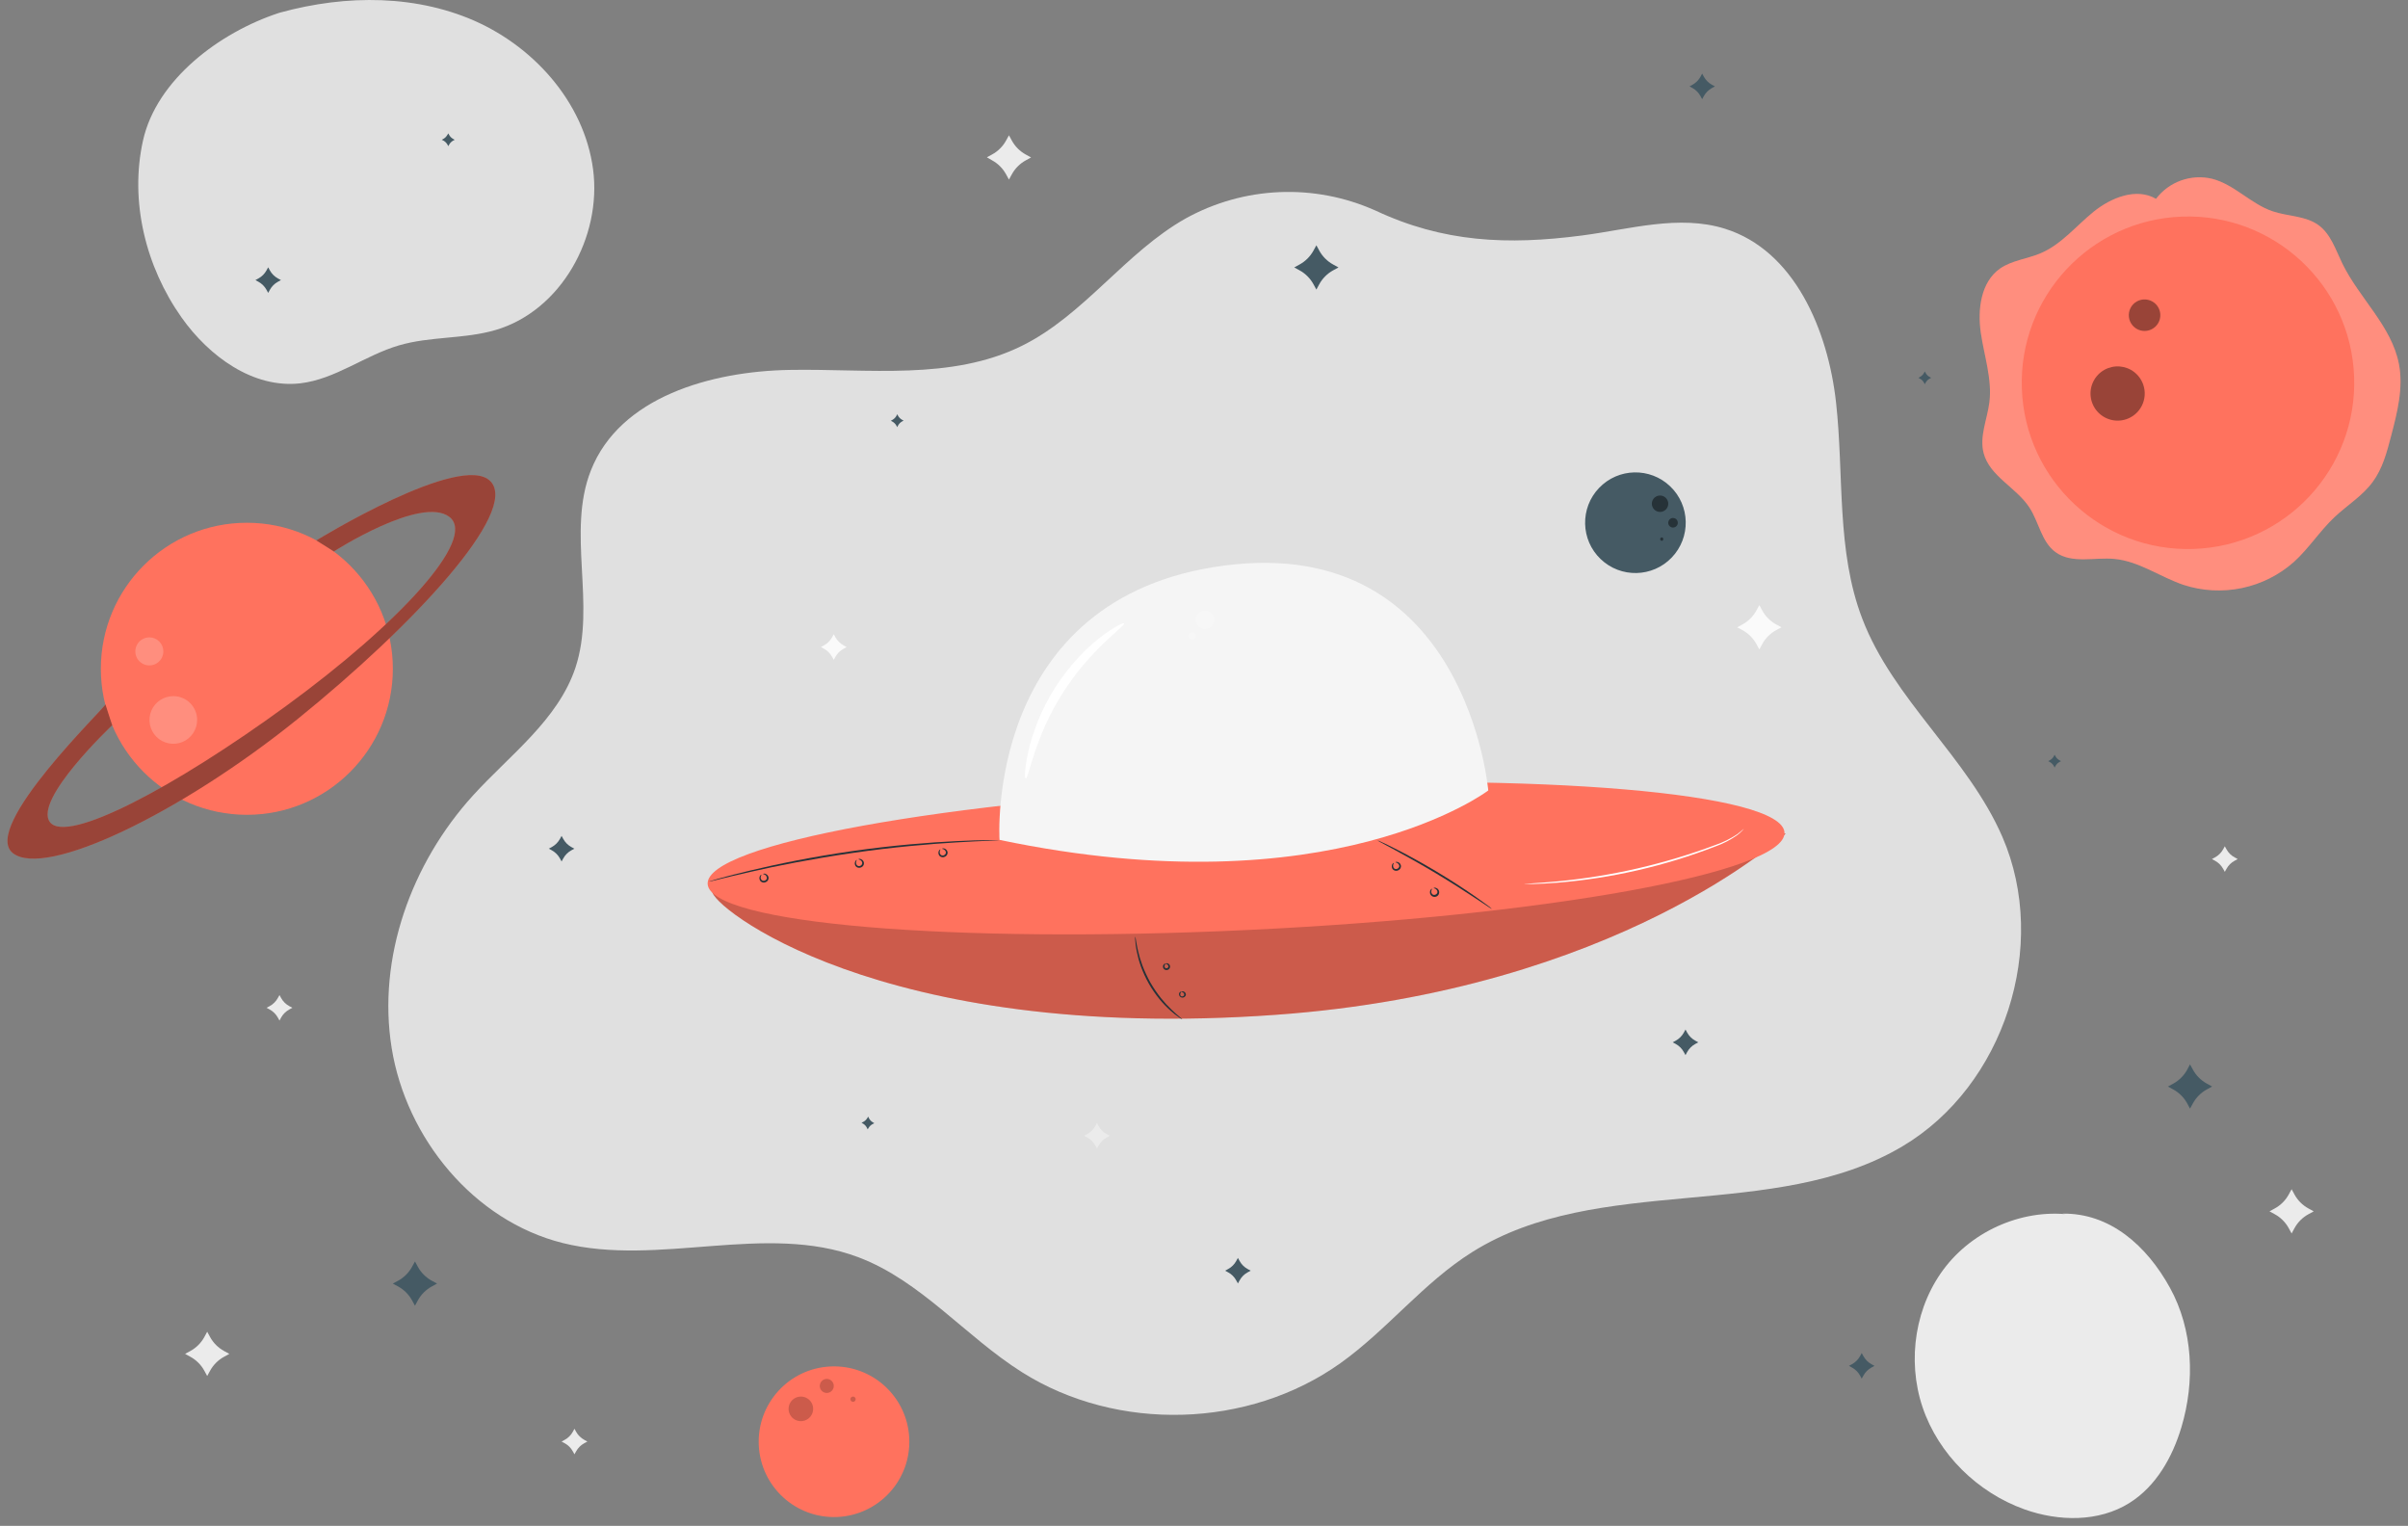
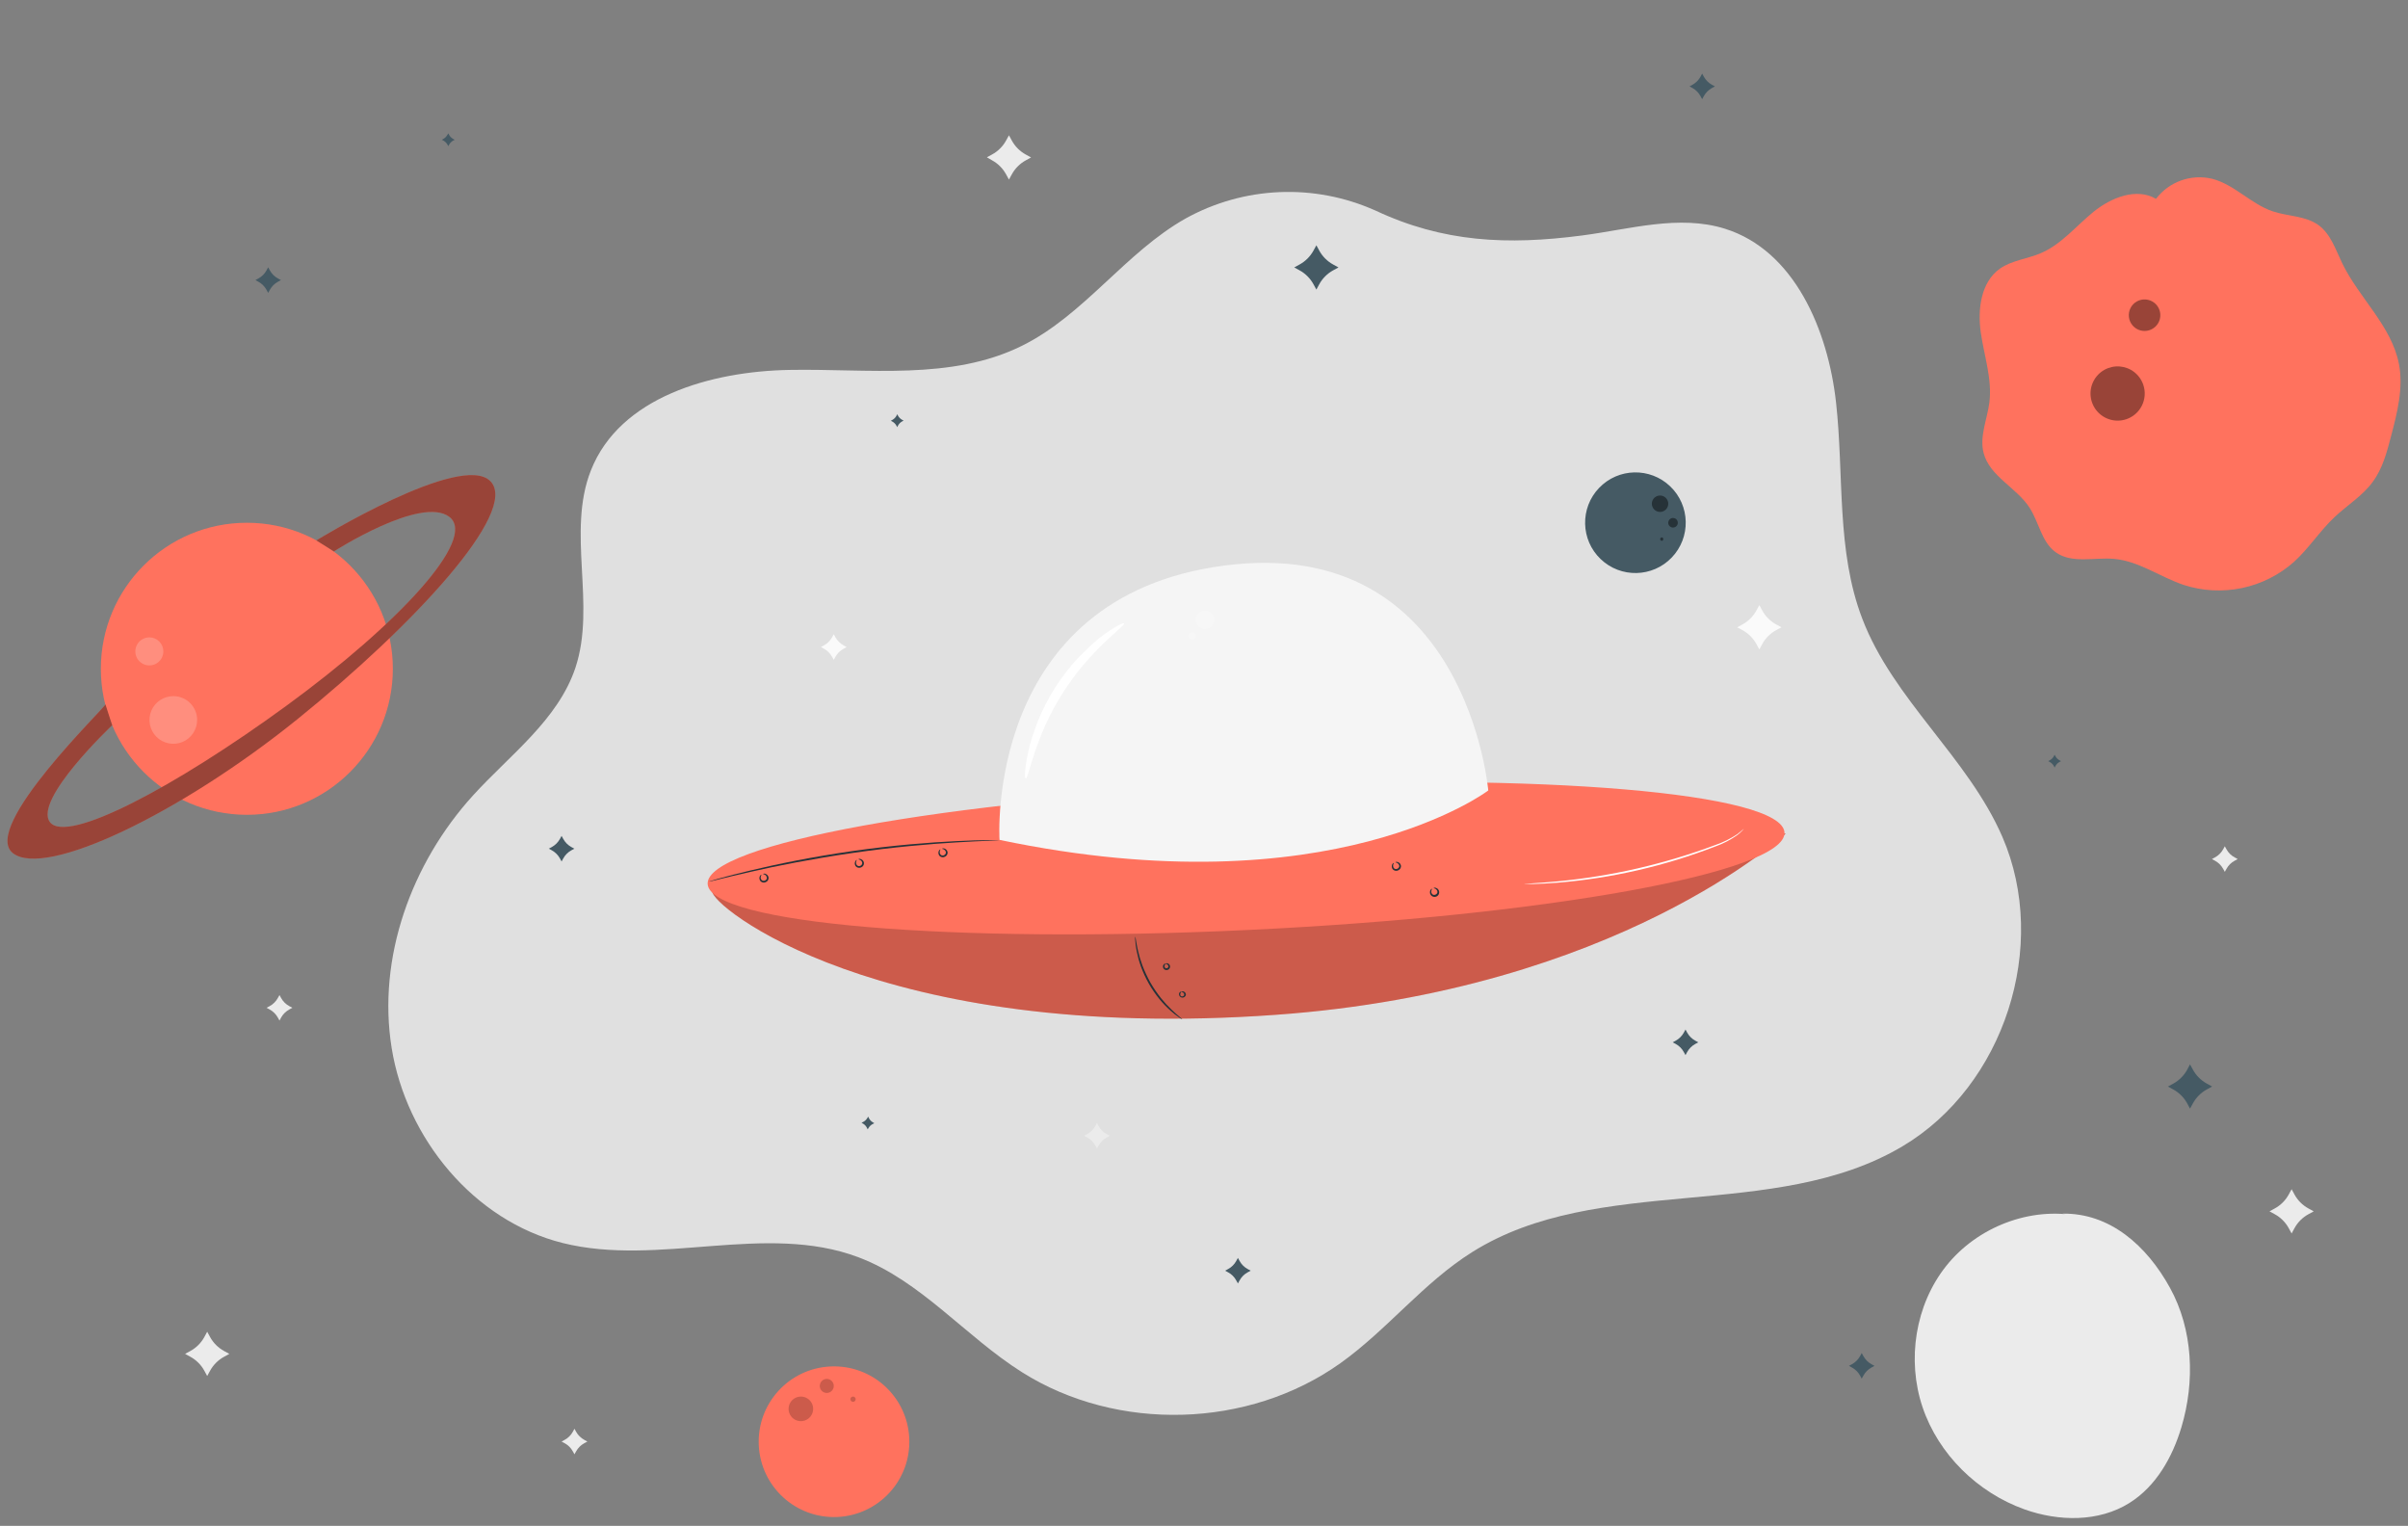
<svg xmlns="http://www.w3.org/2000/svg" width="161" height="102" viewBox="0 0 161 102" fill="none">
  <rect x="0" y="0" width="161" height="102" fill="#808080" stroke="none" />
  <path d="M91.921 14.058C89.916 13.165 87.732 12.749 85.54 12.843C83.347 12.936 81.207 13.537 79.285 14.597C75.242 16.872 72.492 21.055 68.334 23.112C63.616 25.454 58.046 24.634 52.782 24.728C47.519 24.822 41.449 26.541 39.512 31.435C37.873 35.569 39.873 40.413 38.474 44.635C37.303 48.132 34.101 50.453 31.62 53.18C27.507 57.706 25.211 64.028 26.188 70.065C27.165 76.101 31.684 81.606 37.617 83.091C44.066 84.703 51.175 81.7 57.395 84.045C61.581 85.626 64.549 89.343 68.332 91.73C74.699 95.745 83.485 95.497 89.616 91.128C92.75 88.896 95.172 85.741 98.433 83.698C106.866 78.399 118.623 81.721 127.191 76.633C134.01 72.592 137.032 63.222 133.882 55.947C131.572 50.624 126.578 46.773 124.512 41.355C122.767 36.806 123.298 31.751 122.759 26.904C122.221 22.058 119.974 16.738 115.324 15.288C112.256 14.332 108.974 15.323 105.788 15.74C100.792 16.394 96.486 16.209 91.93 14.058" fill="#E0E0E0" />
-   <path d="M18.638 0.869C14.686 2.164 10.472 5.319 9.563 9.386C8.655 13.452 9.741 17.831 12.14 21.225C13.977 23.818 16.924 25.985 20.079 25.624C22.421 25.352 24.408 23.75 26.678 23.087C28.77 22.473 31.032 22.675 33.124 22.063C37.507 20.784 40.252 15.842 39.653 11.314C39.053 6.786 35.57 2.944 31.339 1.227C27.109 -0.49 22.269 -0.279 17.912 1.082" fill="#E0E0E0" />
  <path d="M139.006 81.29C135.743 80.643 132.197 82.023 130.124 84.625C128.051 87.228 127.481 90.91 128.542 94.063C129.604 97.216 132.22 99.772 135.35 100.894C137.638 101.714 140.323 101.758 142.377 100.468C144.148 99.36 145.249 97.422 145.849 95.41C146.769 92.344 146.631 88.889 145.085 86.085C143.539 83.281 141.072 81.065 137.87 81.13" fill="#EBEBEB" />
  <path d="M148.752 56.572L148.865 56.776C148.99 57.005 149.18 57.192 149.41 57.315L149.614 57.427L149.41 57.537C149.179 57.66 148.99 57.849 148.865 58.078L148.752 58.28L148.64 58.078C148.513 57.849 148.324 57.662 148.094 57.537L147.89 57.427L148.094 57.315C148.323 57.191 148.513 57.004 148.64 56.776L148.752 56.572Z" fill="#EBEBEB" />
  <path d="M18.687 66.516L18.797 66.717C18.923 66.946 19.113 67.134 19.343 67.258L19.549 67.368L19.343 67.481C19.113 67.605 18.924 67.792 18.797 68.019L18.687 68.223L18.574 68.019C18.447 67.792 18.258 67.605 18.029 67.481L17.823 67.368L18.029 67.258C18.259 67.134 18.448 66.946 18.574 66.717L18.687 66.516Z" fill="#EBEBEB" />
  <path d="M153.219 79.496L153.409 79.847C153.625 80.243 153.95 80.569 154.346 80.784L154.697 80.977L154.346 81.166C153.95 81.382 153.625 81.707 153.409 82.103L153.219 82.455L153.027 82.103C152.811 81.707 152.486 81.382 152.09 81.166L151.739 80.977L152.09 80.784C152.486 80.569 152.811 80.243 153.027 79.847L153.219 79.496Z" fill="#EBEBEB" />
  <path d="M13.853 89.023L14.045 89.375C14.261 89.771 14.586 90.096 14.982 90.312L15.334 90.504L14.982 90.696C14.586 90.912 14.261 91.237 14.045 91.633L13.853 91.982L13.663 91.633C13.448 91.237 13.122 90.912 12.726 90.696L12.375 90.504L12.726 90.312C13.122 90.096 13.448 89.771 13.663 89.375L13.853 89.023Z" fill="#EBEBEB" />
  <path d="M67.459 9.045L67.651 9.396C67.867 9.792 68.192 10.118 68.588 10.333L68.939 10.525L68.588 10.717C68.192 10.933 67.867 11.258 67.651 11.655L67.459 12.004L67.267 11.655C67.051 11.258 66.726 10.933 66.33 10.717L65.985 10.516L66.334 10.324C66.73 10.108 67.056 9.783 67.271 9.387L67.459 9.045Z" fill="#EBEBEB" />
  <path d="M117.63 40.453L117.82 40.804C118.035 41.2 118.361 41.526 118.757 41.742L119.108 41.934L118.757 42.123C118.361 42.339 118.035 42.664 117.82 43.06L117.63 43.412L117.438 43.06C117.222 42.664 116.897 42.339 116.501 42.123L116.149 41.934L116.501 41.742C116.897 41.526 117.222 41.2 117.438 40.804L117.63 40.453Z" fill="#FAFAFA" />
  <path d="M47.632 59.582C47.414 60.458 58.655 69.751 85.294 67.839C108.185 66.199 119.396 55.717 119.396 55.717L47.632 59.582Z" fill="#FF725E" />
  <path opacity="0.2" d="M47.632 59.582C47.414 60.458 58.655 69.751 85.294 67.839C108.185 66.199 119.396 55.717 119.396 55.717L47.632 59.582Z" fill="black" />
  <path d="M83.541 62.162C103.422 61.214 119.437 58.3 119.311 55.654C119.185 53.007 102.965 51.63 83.084 52.578C63.203 53.526 47.188 56.44 47.314 59.087C47.441 61.733 63.66 63.11 83.541 62.162Z" fill="#FF725E" />
  <path d="M66.828 56.144C66.828 56.144 65.779 39.861 81.923 37.798C98.068 35.734 99.506 52.841 99.506 52.841C99.506 52.841 89.056 60.806 66.828 56.144Z" fill="#F5F5F5" />
-   <path d="M75.156 41.673C75.21 41.751 74.65 42.184 73.832 42.962C73.631 43.156 73.408 43.369 73.183 43.613C72.958 43.857 72.715 44.117 72.481 44.395C71.437 45.621 70.57 46.987 69.904 48.453C69.756 48.794 69.609 49.115 69.499 49.425C69.388 49.734 69.264 50.024 69.185 50.291C68.829 51.36 68.676 52.051 68.583 52.036C68.489 52.023 68.512 51.308 68.77 50.163C68.836 49.879 68.913 49.57 69.021 49.247C69.128 48.923 69.255 48.579 69.388 48.218C70.018 46.664 70.922 45.236 72.056 44.002C72.323 43.725 72.572 43.458 72.829 43.231C73.059 43.014 73.3 42.808 73.551 42.615C74.465 41.908 75.118 41.605 75.156 41.673Z" fill="white" />
+   <path d="M75.156 41.673C75.21 41.751 74.65 42.184 73.832 42.962C73.631 43.156 73.408 43.369 73.183 43.613C72.958 43.857 72.715 44.117 72.481 44.395C71.437 45.621 70.57 46.987 69.904 48.453C69.756 48.794 69.609 49.115 69.499 49.425C69.388 49.734 69.264 50.024 69.185 50.291C68.829 51.36 68.676 52.051 68.583 52.036C68.489 52.023 68.512 51.308 68.77 50.163C68.836 49.879 68.913 49.57 69.021 49.247C69.128 48.923 69.255 48.579 69.388 48.218C70.018 46.664 70.922 45.236 72.056 44.002C73.059 43.014 73.3 42.808 73.551 42.615C74.465 41.908 75.118 41.605 75.156 41.673Z" fill="white" />
  <path d="M116.595 55.397C116.567 55.441 116.534 55.482 116.497 55.518C116.393 55.627 116.281 55.727 116.162 55.818C115.712 56.139 115.22 56.395 114.7 56.579C111.315 57.892 107.758 58.709 104.14 59.006C103.437 59.06 102.885 59.086 102.5 59.095H102.053C102.001 59.099 101.948 59.099 101.896 59.095C101.947 59.083 102 59.076 102.053 59.077L102.498 59.046C102.887 59.02 103.447 58.983 104.138 58.917C107.743 58.575 111.287 57.759 114.679 56.49C115.197 56.315 115.69 56.073 116.145 55.771C116.302 55.654 116.452 55.529 116.595 55.397Z" fill="white" />
  <path d="M79.049 68.143C78.971 68.107 78.897 68.061 78.829 68.007C78.634 67.874 78.449 67.728 78.274 67.569C78.011 67.337 77.766 67.084 77.543 66.813C77.269 66.481 77.024 66.127 76.81 65.754C76.599 65.379 76.42 64.987 76.273 64.582C76.156 64.252 76.064 63.913 75.997 63.568C75.951 63.336 75.919 63.102 75.903 62.865C75.894 62.779 75.894 62.692 75.903 62.605C75.927 62.605 75.952 62.971 76.084 63.542C76.161 63.88 76.261 64.211 76.381 64.536C76.533 64.931 76.712 65.316 76.918 65.686C77.13 66.052 77.369 66.402 77.632 66.733C77.849 67.003 78.084 67.258 78.335 67.497C78.761 67.909 79.063 68.122 79.049 68.143Z" fill="#263238" />
  <path d="M77.943 64.424C77.943 64.44 77.884 64.468 77.865 64.555C77.858 64.577 77.856 64.601 77.86 64.624C77.864 64.647 77.873 64.669 77.887 64.688C77.904 64.705 77.926 64.718 77.95 64.724C77.974 64.73 77.999 64.73 78.023 64.723C78.046 64.716 78.068 64.704 78.085 64.686C78.102 64.668 78.115 64.647 78.121 64.623C78.123 64.599 78.119 64.576 78.111 64.554C78.102 64.532 78.089 64.512 78.072 64.496C78.008 64.43 77.941 64.442 77.936 64.424C77.931 64.405 78.011 64.356 78.126 64.424C78.159 64.445 78.186 64.474 78.205 64.509C78.224 64.544 78.234 64.583 78.233 64.623C78.231 64.674 78.212 64.722 78.18 64.762C78.147 64.801 78.103 64.829 78.053 64.84C78.01 64.852 77.965 64.852 77.922 64.839C77.88 64.826 77.842 64.801 77.813 64.767C77.784 64.734 77.765 64.693 77.759 64.649C77.752 64.605 77.758 64.56 77.776 64.519C77.844 64.395 77.948 64.407 77.943 64.424Z" fill="#263238" />
  <path d="M78.992 66.3C78.992 66.316 78.936 66.342 78.915 66.431C78.909 66.453 78.907 66.477 78.911 66.5C78.915 66.523 78.923 66.545 78.936 66.564C78.953 66.585 78.975 66.599 79.001 66.606C79.026 66.612 79.052 66.611 79.077 66.602C79.102 66.597 79.126 66.584 79.144 66.565C79.162 66.546 79.174 66.522 79.177 66.497C79.179 66.474 79.175 66.451 79.167 66.429C79.158 66.407 79.145 66.388 79.128 66.372C79.065 66.307 78.997 66.316 78.992 66.3C78.988 66.283 79.067 66.232 79.182 66.3C79.216 66.321 79.243 66.351 79.262 66.385C79.281 66.42 79.29 66.459 79.29 66.499C79.284 66.53 79.272 66.559 79.254 66.585C79.237 66.611 79.214 66.633 79.188 66.651C79.162 66.668 79.132 66.68 79.102 66.685C79.071 66.691 79.039 66.69 79.008 66.683C78.978 66.676 78.949 66.663 78.923 66.645C78.898 66.626 78.876 66.603 78.86 66.576C78.844 66.55 78.833 66.52 78.828 66.489C78.824 66.458 78.825 66.426 78.833 66.396C78.894 66.269 78.997 66.283 78.992 66.3Z" fill="#263238" />
  <path d="M47.398 58.93C47.459 58.903 47.522 58.881 47.587 58.866L48.14 58.709C48.608 58.576 49.311 58.395 50.185 58.187C51.916 57.77 54.331 57.273 57.025 56.887C59.719 56.501 62.179 56.311 63.959 56.226C64.849 56.184 65.57 56.163 66.067 56.161H66.641C66.708 56.155 66.775 56.155 66.842 56.161C66.777 56.172 66.71 56.178 66.643 56.179L66.069 56.205C65.573 56.224 64.851 56.257 63.961 56.311C62.183 56.416 59.731 56.625 57.039 57.014C54.348 57.402 51.937 57.88 50.201 58.276C49.332 58.473 48.632 58.639 48.149 58.761L47.592 58.897C47.528 58.913 47.463 58.924 47.398 58.93Z" fill="#263238" />
-   <path d="M99.756 60.765C99.651 60.713 99.551 60.652 99.457 60.582L98.658 60.053C97.983 59.606 97.044 59.001 95.985 58.366C94.926 57.732 93.949 57.195 93.237 56.806L92.394 56.352C92.288 56.301 92.186 56.241 92.089 56.174C92.201 56.21 92.311 56.255 92.415 56.31C92.621 56.403 92.916 56.544 93.277 56.729C94.001 57.094 94.987 57.626 96.048 58.261C97.109 58.896 98.044 59.517 98.707 59.98C99.037 60.215 99.304 60.407 99.485 60.543C99.582 60.609 99.672 60.683 99.756 60.765Z" fill="#263238" />
  <path d="M93.194 57.688C93.208 57.702 93.138 57.761 93.142 57.883C93.143 57.948 93.17 58.01 93.217 58.056C93.248 58.077 93.283 58.089 93.32 58.092C93.357 58.095 93.394 58.089 93.428 58.074C93.462 58.059 93.491 58.036 93.514 58.007C93.536 57.977 93.551 57.943 93.557 57.906C93.557 57.873 93.55 57.841 93.537 57.811C93.523 57.781 93.504 57.755 93.48 57.733C93.393 57.648 93.304 57.66 93.302 57.641C93.299 57.623 93.397 57.574 93.536 57.665C93.574 57.691 93.606 57.726 93.63 57.767C93.653 57.807 93.668 57.852 93.672 57.899C93.671 57.96 93.653 58.02 93.619 58.07C93.585 58.121 93.536 58.16 93.48 58.183C93.425 58.209 93.364 58.218 93.305 58.209C93.245 58.2 93.189 58.174 93.144 58.133C93.111 58.1 93.086 58.059 93.071 58.014C93.056 57.968 93.051 57.92 93.058 57.873C93.079 57.714 93.191 57.674 93.194 57.688Z" fill="#263238" />
  <path d="M62.881 56.784C62.881 56.798 62.825 56.857 62.83 56.976C62.829 57.009 62.836 57.041 62.849 57.071C62.862 57.1 62.881 57.127 62.904 57.149C62.935 57.171 62.971 57.184 63.008 57.187C63.045 57.191 63.082 57.184 63.116 57.169C63.15 57.154 63.18 57.131 63.202 57.101C63.225 57.071 63.239 57.036 63.244 56.999C63.244 56.967 63.237 56.935 63.223 56.906C63.21 56.877 63.191 56.85 63.167 56.828C63.08 56.742 62.991 56.756 62.989 56.737C62.986 56.718 63.085 56.669 63.223 56.761C63.262 56.787 63.294 56.822 63.318 56.862C63.341 56.903 63.355 56.948 63.359 56.995C63.359 57.056 63.34 57.115 63.306 57.165C63.272 57.215 63.223 57.254 63.167 57.276C63.112 57.302 63.051 57.312 62.991 57.303C62.931 57.294 62.874 57.268 62.83 57.227C62.797 57.193 62.772 57.151 62.758 57.106C62.743 57.061 62.739 57.014 62.745 56.967C62.766 56.81 62.879 56.768 62.881 56.784Z" fill="#263238" />
  <path d="M57.289 57.49C57.289 57.504 57.233 57.56 57.235 57.682C57.236 57.715 57.243 57.747 57.257 57.777C57.27 57.806 57.289 57.833 57.313 57.855C57.342 57.878 57.378 57.892 57.415 57.896C57.452 57.9 57.49 57.893 57.523 57.877C57.559 57.863 57.589 57.84 57.611 57.809C57.634 57.779 57.647 57.743 57.65 57.706C57.65 57.673 57.644 57.641 57.631 57.611C57.618 57.581 57.599 57.554 57.575 57.532C57.488 57.448 57.399 57.46 57.397 57.441C57.395 57.422 57.493 57.375 57.631 57.467C57.67 57.493 57.702 57.528 57.725 57.568C57.748 57.609 57.762 57.654 57.765 57.701C57.766 57.762 57.748 57.821 57.714 57.871C57.68 57.922 57.632 57.96 57.575 57.982C57.52 58.008 57.459 58.018 57.399 58.009C57.339 58 57.283 57.974 57.238 57.933C57.205 57.899 57.18 57.858 57.166 57.812C57.151 57.767 57.147 57.72 57.153 57.673C57.177 57.516 57.287 57.474 57.289 57.49Z" fill="#263238" />
  <path d="M50.914 58.473C50.925 58.487 50.855 58.546 50.86 58.667C50.86 58.7 50.867 58.733 50.88 58.762C50.894 58.792 50.913 58.819 50.937 58.841C50.967 58.864 51.002 58.878 51.04 58.881C51.077 58.884 51.115 58.877 51.148 58.86C51.183 58.847 51.214 58.824 51.236 58.794C51.258 58.764 51.272 58.728 51.275 58.691C51.273 58.626 51.246 58.563 51.2 58.518C51.113 58.433 51.022 58.445 51.022 58.426C51.022 58.407 51.117 58.358 51.256 58.452C51.294 58.478 51.326 58.513 51.349 58.554C51.373 58.594 51.386 58.64 51.389 58.686C51.389 58.747 51.371 58.806 51.337 58.856C51.304 58.906 51.256 58.945 51.2 58.967C51.145 58.994 51.083 59.003 51.023 58.994C50.963 58.986 50.907 58.959 50.862 58.918C50.83 58.884 50.805 58.843 50.79 58.798C50.775 58.753 50.77 58.705 50.776 58.658C50.799 58.499 50.911 58.459 50.914 58.473Z" fill="#263238" />
  <path d="M95.747 59.415C95.761 59.429 95.691 59.487 95.695 59.607C95.695 59.639 95.701 59.672 95.715 59.702C95.727 59.731 95.746 59.758 95.77 59.78C95.8 59.803 95.835 59.818 95.873 59.822C95.91 59.825 95.948 59.818 95.981 59.801C96.016 59.788 96.047 59.765 96.07 59.734C96.093 59.704 96.107 59.668 96.11 59.63C96.109 59.598 96.102 59.566 96.089 59.537C96.076 59.507 96.056 59.481 96.032 59.459C95.946 59.373 95.857 59.387 95.855 59.368C95.852 59.349 95.951 59.3 96.089 59.391C96.127 59.418 96.16 59.453 96.183 59.493C96.207 59.534 96.221 59.579 96.225 59.626C96.228 59.669 96.221 59.713 96.206 59.754C96.191 59.795 96.168 59.832 96.137 59.863C96.107 59.894 96.07 59.919 96.029 59.934C95.989 59.95 95.945 59.958 95.902 59.956C95.859 59.954 95.816 59.943 95.777 59.923C95.738 59.903 95.704 59.876 95.676 59.842C95.649 59.808 95.629 59.769 95.617 59.727C95.606 59.685 95.604 59.641 95.611 59.598C95.632 59.441 95.744 59.398 95.747 59.415Z" fill="#263238" />
  <g opacity="0.2">
    <path d="M80.565 40.814C80.421 40.814 80.282 40.863 80.169 40.953C80.058 41.043 79.98 41.168 79.948 41.309C79.928 41.454 79.956 41.602 80.029 41.729C80.102 41.856 80.216 41.956 80.351 42.011C80.491 42.059 80.643 42.057 80.782 42.007C80.92 41.956 81.038 41.861 81.115 41.735C81.185 41.605 81.207 41.455 81.178 41.31C81.15 41.165 81.072 41.035 80.958 40.941C80.885 40.885 80.8 40.846 80.711 40.827C80.621 40.807 80.528 40.808 80.438 40.828" fill="white" />
  </g>
  <g opacity="0.2">
    <path d="M79.627 42.273C79.573 42.294 79.527 42.333 79.498 42.383C79.47 42.434 79.459 42.493 79.47 42.55C79.48 42.608 79.51 42.659 79.555 42.697C79.6 42.734 79.656 42.754 79.714 42.754C79.772 42.754 79.829 42.734 79.873 42.697C79.918 42.659 79.948 42.608 79.959 42.55C79.969 42.493 79.959 42.434 79.93 42.383C79.901 42.333 79.855 42.294 79.801 42.273" fill="white" />
  </g>
  <path d="M55.746 42.398L55.858 42.602C55.986 42.83 56.175 43.017 56.404 43.143L56.608 43.253L56.404 43.366C56.175 43.49 55.985 43.677 55.858 43.905L55.746 44.108L55.633 43.905C55.508 43.676 55.319 43.489 55.09 43.366L54.884 43.253L55.09 43.143C55.319 43.018 55.507 42.831 55.633 42.602L55.746 42.398Z" fill="#FAFAFA" />
  <path d="M73.34 75.07L73.453 75.274C73.578 75.502 73.767 75.689 73.996 75.813L74.202 75.925L73.996 76.035C73.768 76.16 73.581 76.348 73.457 76.576L73.345 76.778L73.233 76.576C73.106 76.347 72.917 76.16 72.687 76.035L72.483 75.925L72.687 75.813C72.916 75.689 73.106 75.502 73.233 75.274L73.34 75.07Z" fill="#EBEBEB" />
  <path d="M38.409 95.51L38.521 95.714C38.648 95.941 38.838 96.128 39.067 96.252L39.273 96.365L39.067 96.475C38.837 96.599 38.648 96.787 38.521 97.016L38.409 97.217L38.297 97.016C38.172 96.787 37.983 96.599 37.753 96.475L37.547 96.365L37.753 96.252C37.982 96.129 38.171 95.942 38.297 95.714L38.409 95.51Z" fill="#EBEBEB" />
  <path d="M113.807 4.92L113.919 5.124C114.044 5.351 114.231 5.539 114.458 5.665L114.662 5.775L114.458 5.885C114.231 6.011 114.044 6.199 113.919 6.426L113.807 6.63L113.696 6.426C113.573 6.199 113.388 6.011 113.162 5.885L112.961 5.775L113.162 5.665C113.387 5.54 113.573 5.354 113.696 5.128L113.807 4.92Z" fill="#455A64" />
  <path d="M82.767 84.088L82.879 84.292C83.003 84.519 83.19 84.706 83.418 84.831L83.622 84.943L83.418 85.053C83.19 85.178 83.003 85.365 82.879 85.594L82.767 85.796L82.656 85.594C82.533 85.365 82.345 85.177 82.115 85.053L81.912 84.943L82.115 84.831C82.344 84.707 82.532 84.52 82.656 84.292L82.767 84.088Z" fill="#455A64" />
  <path d="M17.93 17.869L18.042 18.073C18.167 18.301 18.355 18.489 18.583 18.614L18.785 18.724L18.583 18.834C18.355 18.959 18.167 19.147 18.042 19.375L17.93 19.579L17.82 19.375C17.694 19.147 17.507 18.959 17.278 18.834L17.077 18.724L17.278 18.614C17.507 18.489 17.694 18.301 17.82 18.073L17.93 17.869Z" fill="#455A64" />
  <path d="M124.475 90.449L124.588 90.653C124.713 90.881 124.899 91.068 125.126 91.194L125.33 91.304L125.126 91.417C124.899 91.541 124.712 91.728 124.588 91.955L124.475 92.159L124.365 91.955C124.241 91.727 124.053 91.54 123.824 91.417L123.623 91.304L123.824 91.194C124.052 91.069 124.24 90.881 124.365 90.653L124.475 90.449Z" fill="#455A64" />
  <path d="M112.694 68.822L112.804 69.026C112.93 69.253 113.117 69.44 113.345 69.565L113.549 69.677L113.345 69.787C113.117 69.912 112.929 70.1 112.804 70.329L112.694 70.532L112.581 70.329C112.458 70.1 112.271 69.912 112.043 69.787L111.839 69.677L112.043 69.565C112.27 69.441 112.457 69.254 112.581 69.026L112.694 68.822Z" fill="#455A64" />
  <path d="M37.548 55.877L37.66 56.081C37.785 56.308 37.972 56.496 38.199 56.622L38.403 56.732L38.199 56.842C37.972 56.968 37.785 57.156 37.66 57.383L37.548 57.587L37.438 57.383C37.311 57.156 37.124 56.969 36.897 56.842L36.693 56.732L36.897 56.622C37.124 56.495 37.311 56.308 37.438 56.081L37.548 55.877Z" fill="#455A64" />
  <path d="M137.373 50.453L137.429 50.554C137.491 50.668 137.584 50.761 137.698 50.823L137.801 50.88L137.698 50.936C137.584 50.998 137.491 51.091 137.429 51.205L137.373 51.308L137.319 51.205C137.256 51.091 137.162 50.997 137.047 50.936L136.946 50.88L137.047 50.823C137.162 50.762 137.256 50.668 137.319 50.554L137.373 50.453Z" fill="#455A64" />
  <path d="M58.046 74.643L58.098 74.746C58.155 74.862 58.246 74.959 58.358 75.024L58.456 75.085L58.353 75.137C58.237 75.195 58.14 75.285 58.074 75.397L58.014 75.495L57.962 75.392C57.905 75.275 57.814 75.177 57.702 75.111L57.603 75.052L57.707 75.001C57.823 74.943 57.921 74.853 57.988 74.741L58.046 74.643Z" fill="#455A64" />
-   <path d="M128.693 24.83L128.749 24.931C128.81 25.046 128.904 25.139 129.019 25.2L129.119 25.256L129.019 25.313C128.904 25.373 128.81 25.467 128.749 25.582L128.693 25.683L128.637 25.582C128.576 25.467 128.482 25.373 128.367 25.313L128.267 25.256L128.367 25.2C128.482 25.139 128.576 25.046 128.637 24.931L128.693 24.83Z" fill="#455A64" />
  <path d="M59.988 27.689L60.044 27.793C60.107 27.905 60.201 27.999 60.313 28.062L60.416 28.118L60.313 28.172C60.2 28.236 60.107 28.33 60.044 28.444L59.988 28.554L59.934 28.453C59.871 28.339 59.777 28.244 59.662 28.181L59.562 28.128L59.662 28.071C59.776 28.008 59.87 27.915 59.934 27.802L59.988 27.689Z" fill="#455A64" />
  <path d="M29.975 8.916L30.029 9.019C30.093 9.132 30.187 9.226 30.3 9.288L30.401 9.345L30.3 9.399C30.186 9.462 30.092 9.556 30.029 9.67L29.975 9.771L29.919 9.67C29.856 9.557 29.762 9.462 29.649 9.399L29.537 9.345L29.64 9.288C29.753 9.225 29.846 9.132 29.909 9.019L29.975 8.916Z" fill="#455A64" />
  <path d="M88.014 16.398L88.203 16.747C88.419 17.143 88.744 17.469 89.14 17.684L89.492 17.877L89.14 18.069C88.744 18.284 88.419 18.61 88.203 19.006L88.014 19.357L87.822 19.006C87.606 18.61 87.281 18.284 86.885 18.069L86.533 17.877L86.885 17.684C87.281 17.469 87.606 17.143 87.822 16.747L88.014 16.398Z" fill="#455A64" />
  <path d="M146.425 71.15L146.618 71.502C146.833 71.898 147.159 72.223 147.555 72.439L147.904 72.631L147.555 72.823C147.159 73.039 146.833 73.364 146.618 73.76L146.425 74.109L146.238 73.762C146.022 73.366 145.697 73.041 145.301 72.825L144.95 72.633L145.301 72.441C145.697 72.225 146.022 71.9 146.238 71.504L146.425 71.15Z" fill="#455A64" />
-   <path d="M27.745 84.326L27.935 84.677C28.15 85.073 28.476 85.399 28.872 85.615L29.223 85.804L28.872 85.996C28.476 86.212 28.15 86.537 27.935 86.933L27.745 87.285L27.553 86.933C27.337 86.537 27.012 86.212 26.616 85.996L26.264 85.804L26.616 85.615C27.012 85.399 27.337 85.073 27.553 84.677L27.745 84.326Z" fill="#455A64" />
  <path d="M144.149 13.29C142.842 12.531 141.153 13.204 139.977 14.157C138.801 15.111 137.813 16.354 136.417 16.938C135.526 17.31 134.51 17.406 133.723 17.952C132.439 18.856 132.214 20.679 132.437 22.232C132.659 23.785 133.203 25.328 133.013 26.886C132.87 28.027 132.336 29.17 132.626 30.285C133.032 31.845 134.826 32.588 135.7 33.944C136.328 34.916 136.499 36.228 137.436 36.91C138.52 37.701 140.029 37.24 141.366 37.362C143.006 37.509 144.423 38.566 145.99 39.097C147.25 39.508 148.594 39.581 149.891 39.311C151.187 39.041 152.391 38.436 153.381 37.556C154.376 36.65 155.107 35.492 156.086 34.569C156.923 33.78 157.937 33.164 158.623 32.239C159.31 31.314 159.584 30.236 159.867 29.158C160.282 27.584 160.699 25.947 160.397 24.347C159.912 21.794 157.736 19.936 156.602 17.598C156.159 16.687 155.836 15.645 155.016 15.05C154.147 14.417 152.971 14.471 151.954 14.127C150.495 13.635 149.392 12.332 147.899 11.95C147.212 11.787 146.492 11.827 145.826 12.065C145.161 12.303 144.579 12.73 144.152 13.293" fill="#FF725E" />
  <g opacity="0.2">
-     <path d="M144.148 13.29C142.841 12.531 141.152 13.204 139.976 14.157C138.8 15.111 137.811 16.354 136.415 16.938C135.525 17.31 134.508 17.406 133.721 17.952C132.438 18.856 132.213 20.679 132.435 22.232C132.658 23.785 133.201 25.328 133.012 26.886C132.869 28.027 132.335 29.17 132.625 30.285C133.03 31.845 134.825 32.588 135.698 33.944C136.326 34.916 136.497 36.228 137.434 36.91C138.519 37.701 140.027 37.24 141.365 37.362C143.005 37.509 144.422 38.566 145.989 39.097C147.248 39.508 148.593 39.581 149.889 39.311C151.186 39.041 152.389 38.436 153.379 37.556C154.375 36.65 155.106 35.492 156.085 34.569C156.921 33.78 157.936 33.164 158.622 32.239C159.308 31.314 159.582 30.236 159.866 29.158C160.28 27.584 160.697 25.947 160.395 24.347C159.91 21.794 157.734 19.936 156.6 17.598C156.158 16.687 155.834 15.645 155.015 15.05C154.145 14.417 152.97 14.471 151.953 14.127C150.493 13.635 149.39 12.332 147.898 11.95C147.21 11.787 146.49 11.827 145.825 12.065C145.159 12.303 144.578 12.73 144.15 13.293" fill="white" />
-   </g>
+     </g>
  <path d="M146.683 36.696C152.818 36.478 157.615 31.329 157.398 25.194C157.18 19.059 152.031 14.262 145.896 14.479C139.761 14.697 134.964 19.846 135.182 25.981C135.399 32.116 140.549 36.913 146.683 36.696Z" fill="#FF725E" />
  <path opacity="0.4" d="M143.014 27.422C142.793 27.705 142.493 27.916 142.152 28.028C141.811 28.14 141.445 28.148 141.099 28.052C140.754 27.956 140.445 27.759 140.211 27.487C139.977 27.215 139.829 26.88 139.786 26.524C139.742 26.168 139.806 25.807 139.968 25.487C140.129 25.167 140.383 24.902 140.695 24.726C141.008 24.55 141.365 24.47 141.723 24.497C142.081 24.525 142.422 24.657 142.704 24.878C143.082 25.175 143.327 25.61 143.385 26.087C143.443 26.564 143.31 27.044 143.014 27.422Z" fill="black" />
  <path opacity="0.4" d="M144.216 21.72C144.087 21.884 143.913 22.006 143.715 22.071C143.517 22.136 143.304 22.141 143.103 22.085C142.902 22.029 142.723 21.915 142.587 21.757C142.451 21.599 142.365 21.404 142.34 21.197C142.315 20.99 142.351 20.781 142.445 20.595C142.539 20.408 142.686 20.254 142.868 20.152C143.049 20.049 143.257 20.003 143.465 20.019C143.673 20.034 143.871 20.111 144.036 20.239C144.145 20.325 144.236 20.431 144.304 20.551C144.372 20.672 144.416 20.805 144.433 20.942C144.449 21.08 144.439 21.219 144.402 21.353C144.364 21.486 144.301 21.611 144.216 21.72Z" fill="black" />
  <path d="M55.979 101.407C58.758 101.287 60.914 98.937 60.794 96.158C60.674 93.379 58.324 91.224 55.545 91.344C52.766 91.463 50.611 93.813 50.731 96.592C50.851 99.371 53.2 101.527 55.979 101.407Z" fill="#FF725E" />
  <path opacity="0.2" d="M53.638 94.997C53.476 95.015 53.313 94.984 53.168 94.91C53.024 94.835 52.905 94.719 52.827 94.576C52.748 94.434 52.714 94.271 52.728 94.109C52.742 93.947 52.803 93.793 52.905 93.666C53.007 93.539 53.144 93.445 53.299 93.396C53.454 93.347 53.62 93.345 53.777 93.39C53.933 93.436 54.072 93.526 54.177 93.651C54.281 93.776 54.346 93.928 54.364 94.09C54.388 94.307 54.325 94.524 54.188 94.694C54.052 94.864 53.854 94.973 53.638 94.997Z" fill="black" />
  <path opacity="0.2" d="M55.319 93.113C55.228 93.121 55.136 93.102 55.055 93.058C54.974 93.014 54.908 92.948 54.865 92.867C54.822 92.786 54.803 92.694 54.812 92.602C54.821 92.511 54.856 92.424 54.913 92.353C54.971 92.281 55.048 92.228 55.136 92.2C55.223 92.172 55.317 92.17 55.405 92.195C55.494 92.22 55.573 92.27 55.633 92.34C55.693 92.409 55.731 92.495 55.743 92.586C55.751 92.649 55.747 92.712 55.73 92.773C55.712 92.834 55.683 92.891 55.644 92.94C55.604 92.989 55.555 93.03 55.499 93.06C55.443 93.089 55.382 93.108 55.319 93.113Z" fill="black" />
  <path opacity="0.2" d="M56.86 93.553C56.856 93.519 56.862 93.484 56.878 93.453C56.894 93.422 56.919 93.396 56.949 93.379C56.98 93.363 57.014 93.355 57.049 93.358C57.084 93.361 57.117 93.374 57.144 93.396C57.171 93.417 57.191 93.446 57.202 93.48C57.212 93.513 57.213 93.548 57.203 93.582C57.194 93.615 57.175 93.645 57.148 93.667C57.122 93.69 57.089 93.704 57.054 93.708C57.032 93.711 57.008 93.709 56.986 93.703C56.964 93.696 56.943 93.686 56.925 93.671C56.907 93.657 56.891 93.639 56.88 93.619C56.869 93.598 56.862 93.576 56.86 93.553Z" fill="black" />
  <path d="M16.505 54.468C21.895 54.468 26.266 50.097 26.266 44.706C26.266 39.316 21.895 34.945 16.505 34.945C11.114 34.945 6.743 39.316 6.743 44.706C6.743 50.097 11.114 54.468 16.505 54.468Z" fill="#FF725E" />
  <path opacity="0.2" d="M13.18 48.128C13.18 48.443 13.087 48.751 12.912 49.013C12.736 49.275 12.488 49.479 12.196 49.6C11.905 49.72 11.585 49.752 11.276 49.69C10.967 49.629 10.683 49.477 10.46 49.254C10.237 49.031 10.086 48.746 10.025 48.437C9.964 48.128 9.995 47.808 10.116 47.517C10.237 47.226 10.442 46.977 10.704 46.803C10.966 46.628 11.274 46.535 11.59 46.535C11.799 46.535 12.006 46.576 12.199 46.657C12.392 46.736 12.567 46.854 12.715 47.002C12.863 47.15 12.98 47.325 13.06 47.519C13.14 47.712 13.181 47.919 13.18 48.128Z" fill="white" />
  <path opacity="0.2" d="M10.922 43.533C10.924 43.718 10.871 43.901 10.77 44.056C10.668 44.212 10.523 44.334 10.352 44.407C10.181 44.479 9.992 44.5 9.809 44.465C9.627 44.43 9.459 44.342 9.327 44.211C9.194 44.081 9.104 43.914 9.067 43.732C9.03 43.55 9.048 43.361 9.118 43.189C9.189 43.017 9.309 42.87 9.463 42.766C9.618 42.663 9.799 42.607 9.985 42.607C10.232 42.607 10.468 42.705 10.643 42.878C10.819 43.051 10.919 43.286 10.922 43.533Z" fill="white" />
  <path d="M7.048 47.084C7.09 47.253 -1.308 55.311 0.857 57.026C3.021 58.741 12.129 54.339 19.892 48.071C27.655 41.802 34.734 34.177 32.792 32.172C30.85 30.167 21.152 36.124 21.152 36.124L22.323 36.862C22.323 36.862 28.179 33.1 30.053 34.559C31.927 36.019 26.622 41.725 19.156 47.173C11.691 52.622 4.457 56.447 3.337 54.955C2.218 53.463 7.5 48.483 7.5 48.483L7.048 47.084Z" fill="#FF725E" />
  <path opacity="0.4" d="M7.048 47.084C7.09 47.253 -1.308 55.311 0.857 57.026C3.021 58.741 12.129 54.339 19.892 48.071C27.655 41.802 34.734 34.177 32.792 32.172C30.85 30.167 21.152 36.124 21.152 36.124L22.323 36.862C22.323 36.862 28.179 33.1 30.053 34.559C31.927 36.019 26.622 41.725 19.156 47.173C11.691 52.622 4.457 56.447 3.337 54.955C2.218 53.463 7.5 48.483 7.5 48.483L7.048 47.084Z" fill="black" />
  <path d="M111.776 37.267C113.06 35.925 113.013 33.795 111.67 32.511C110.327 31.227 108.198 31.275 106.914 32.618C105.63 33.96 105.678 36.09 107.02 37.374C108.363 38.658 110.492 38.61 111.776 37.267Z" fill="#455A64" />
  <path d="M110.443 33.659C110.446 33.551 110.481 33.446 110.543 33.357C110.606 33.269 110.693 33.201 110.794 33.162C110.895 33.123 111.005 33.115 111.111 33.138C111.217 33.162 111.313 33.216 111.388 33.295C111.463 33.373 111.512 33.472 111.531 33.578C111.55 33.685 111.537 33.795 111.493 33.894C111.449 33.993 111.377 34.077 111.286 34.135C111.195 34.194 111.088 34.223 110.98 34.221C110.908 34.22 110.836 34.204 110.77 34.175C110.704 34.146 110.645 34.104 110.595 34.051C110.545 33.999 110.506 33.938 110.48 33.87C110.454 33.803 110.441 33.731 110.443 33.659Z" fill="#263238" />
  <path d="M111.539 34.941C111.54 34.877 111.56 34.816 111.596 34.763C111.632 34.711 111.683 34.67 111.743 34.647C111.802 34.624 111.867 34.619 111.929 34.633C111.991 34.646 112.048 34.678 112.092 34.724C112.136 34.77 112.165 34.828 112.176 34.891C112.187 34.953 112.179 35.018 112.153 35.076C112.127 35.134 112.085 35.184 112.031 35.218C111.977 35.251 111.914 35.269 111.851 35.267C111.766 35.264 111.686 35.229 111.628 35.168C111.57 35.107 111.538 35.025 111.539 34.941Z" fill="#263238" />
  <path d="M111.114 35.92C111.141 35.925 111.165 35.94 111.183 35.961C111.2 35.983 111.21 36.009 111.21 36.037C111.21 36.065 111.2 36.091 111.183 36.113C111.165 36.134 111.141 36.149 111.114 36.154C111.083 36.153 111.053 36.139 111.032 36.117C111.01 36.094 110.998 36.064 110.999 36.032C111.001 36.003 111.014 35.975 111.035 35.955C111.056 35.934 111.084 35.922 111.114 35.92Z" fill="#263238" />
</svg>